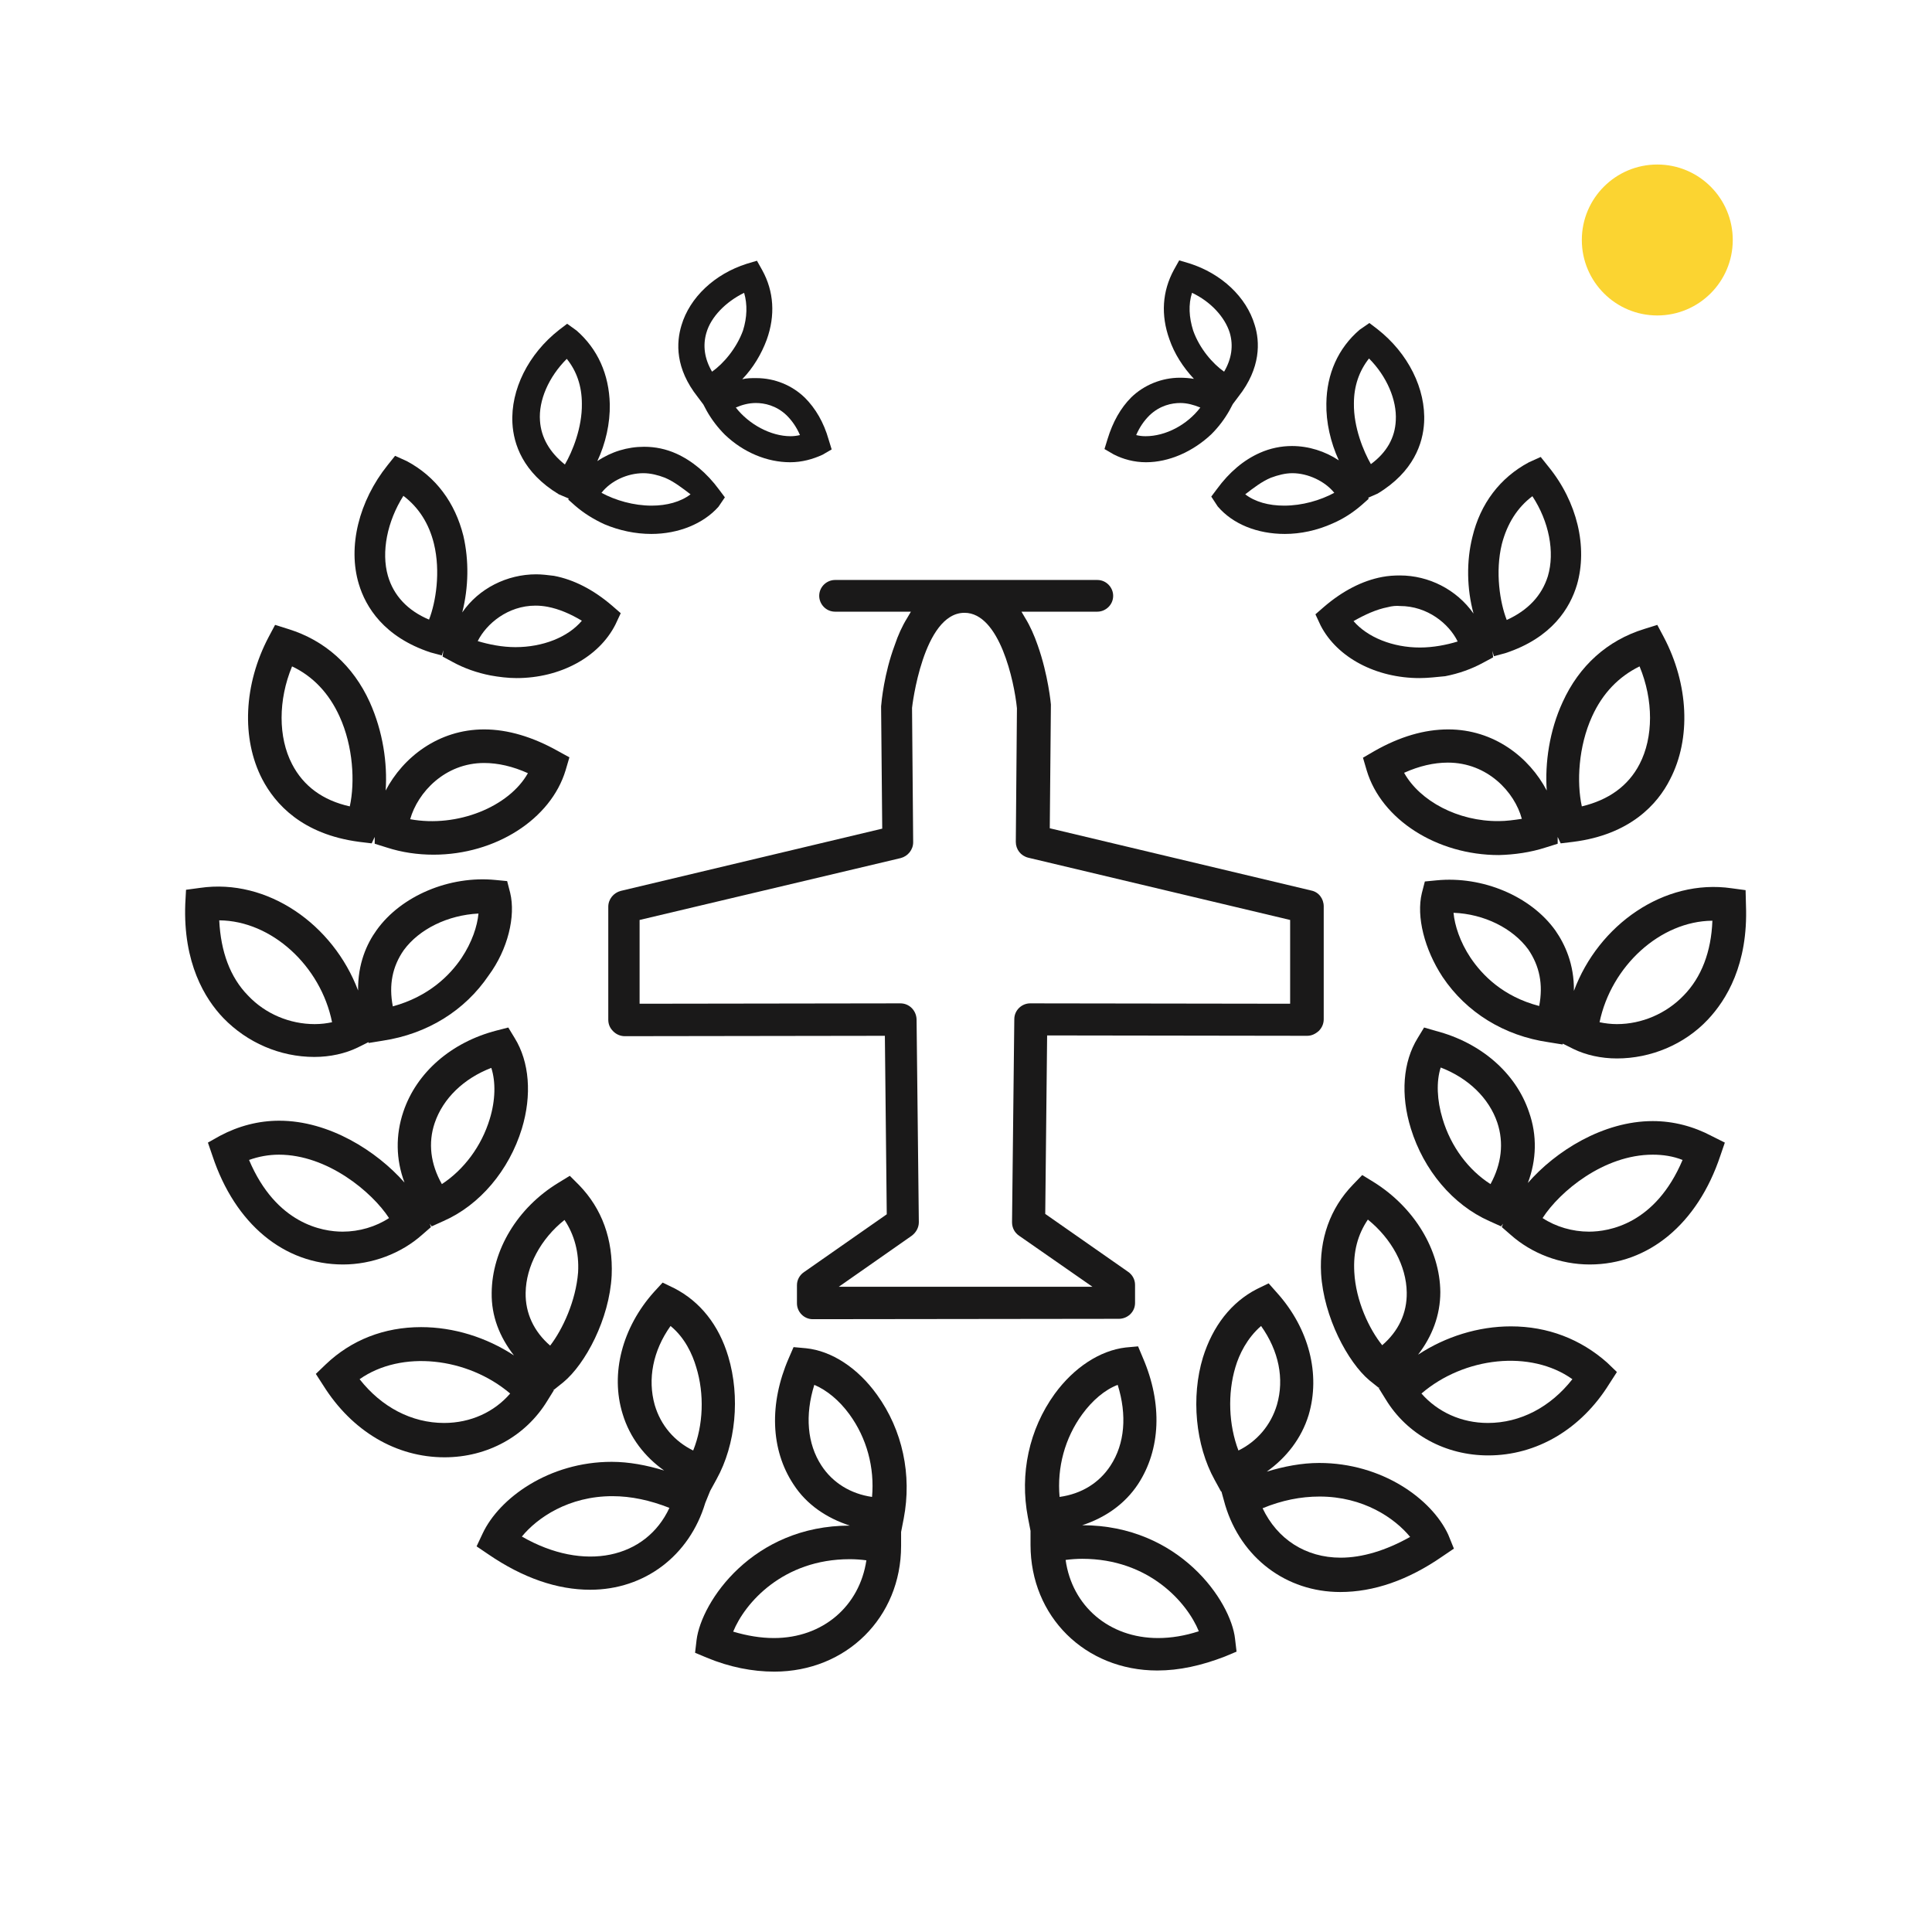
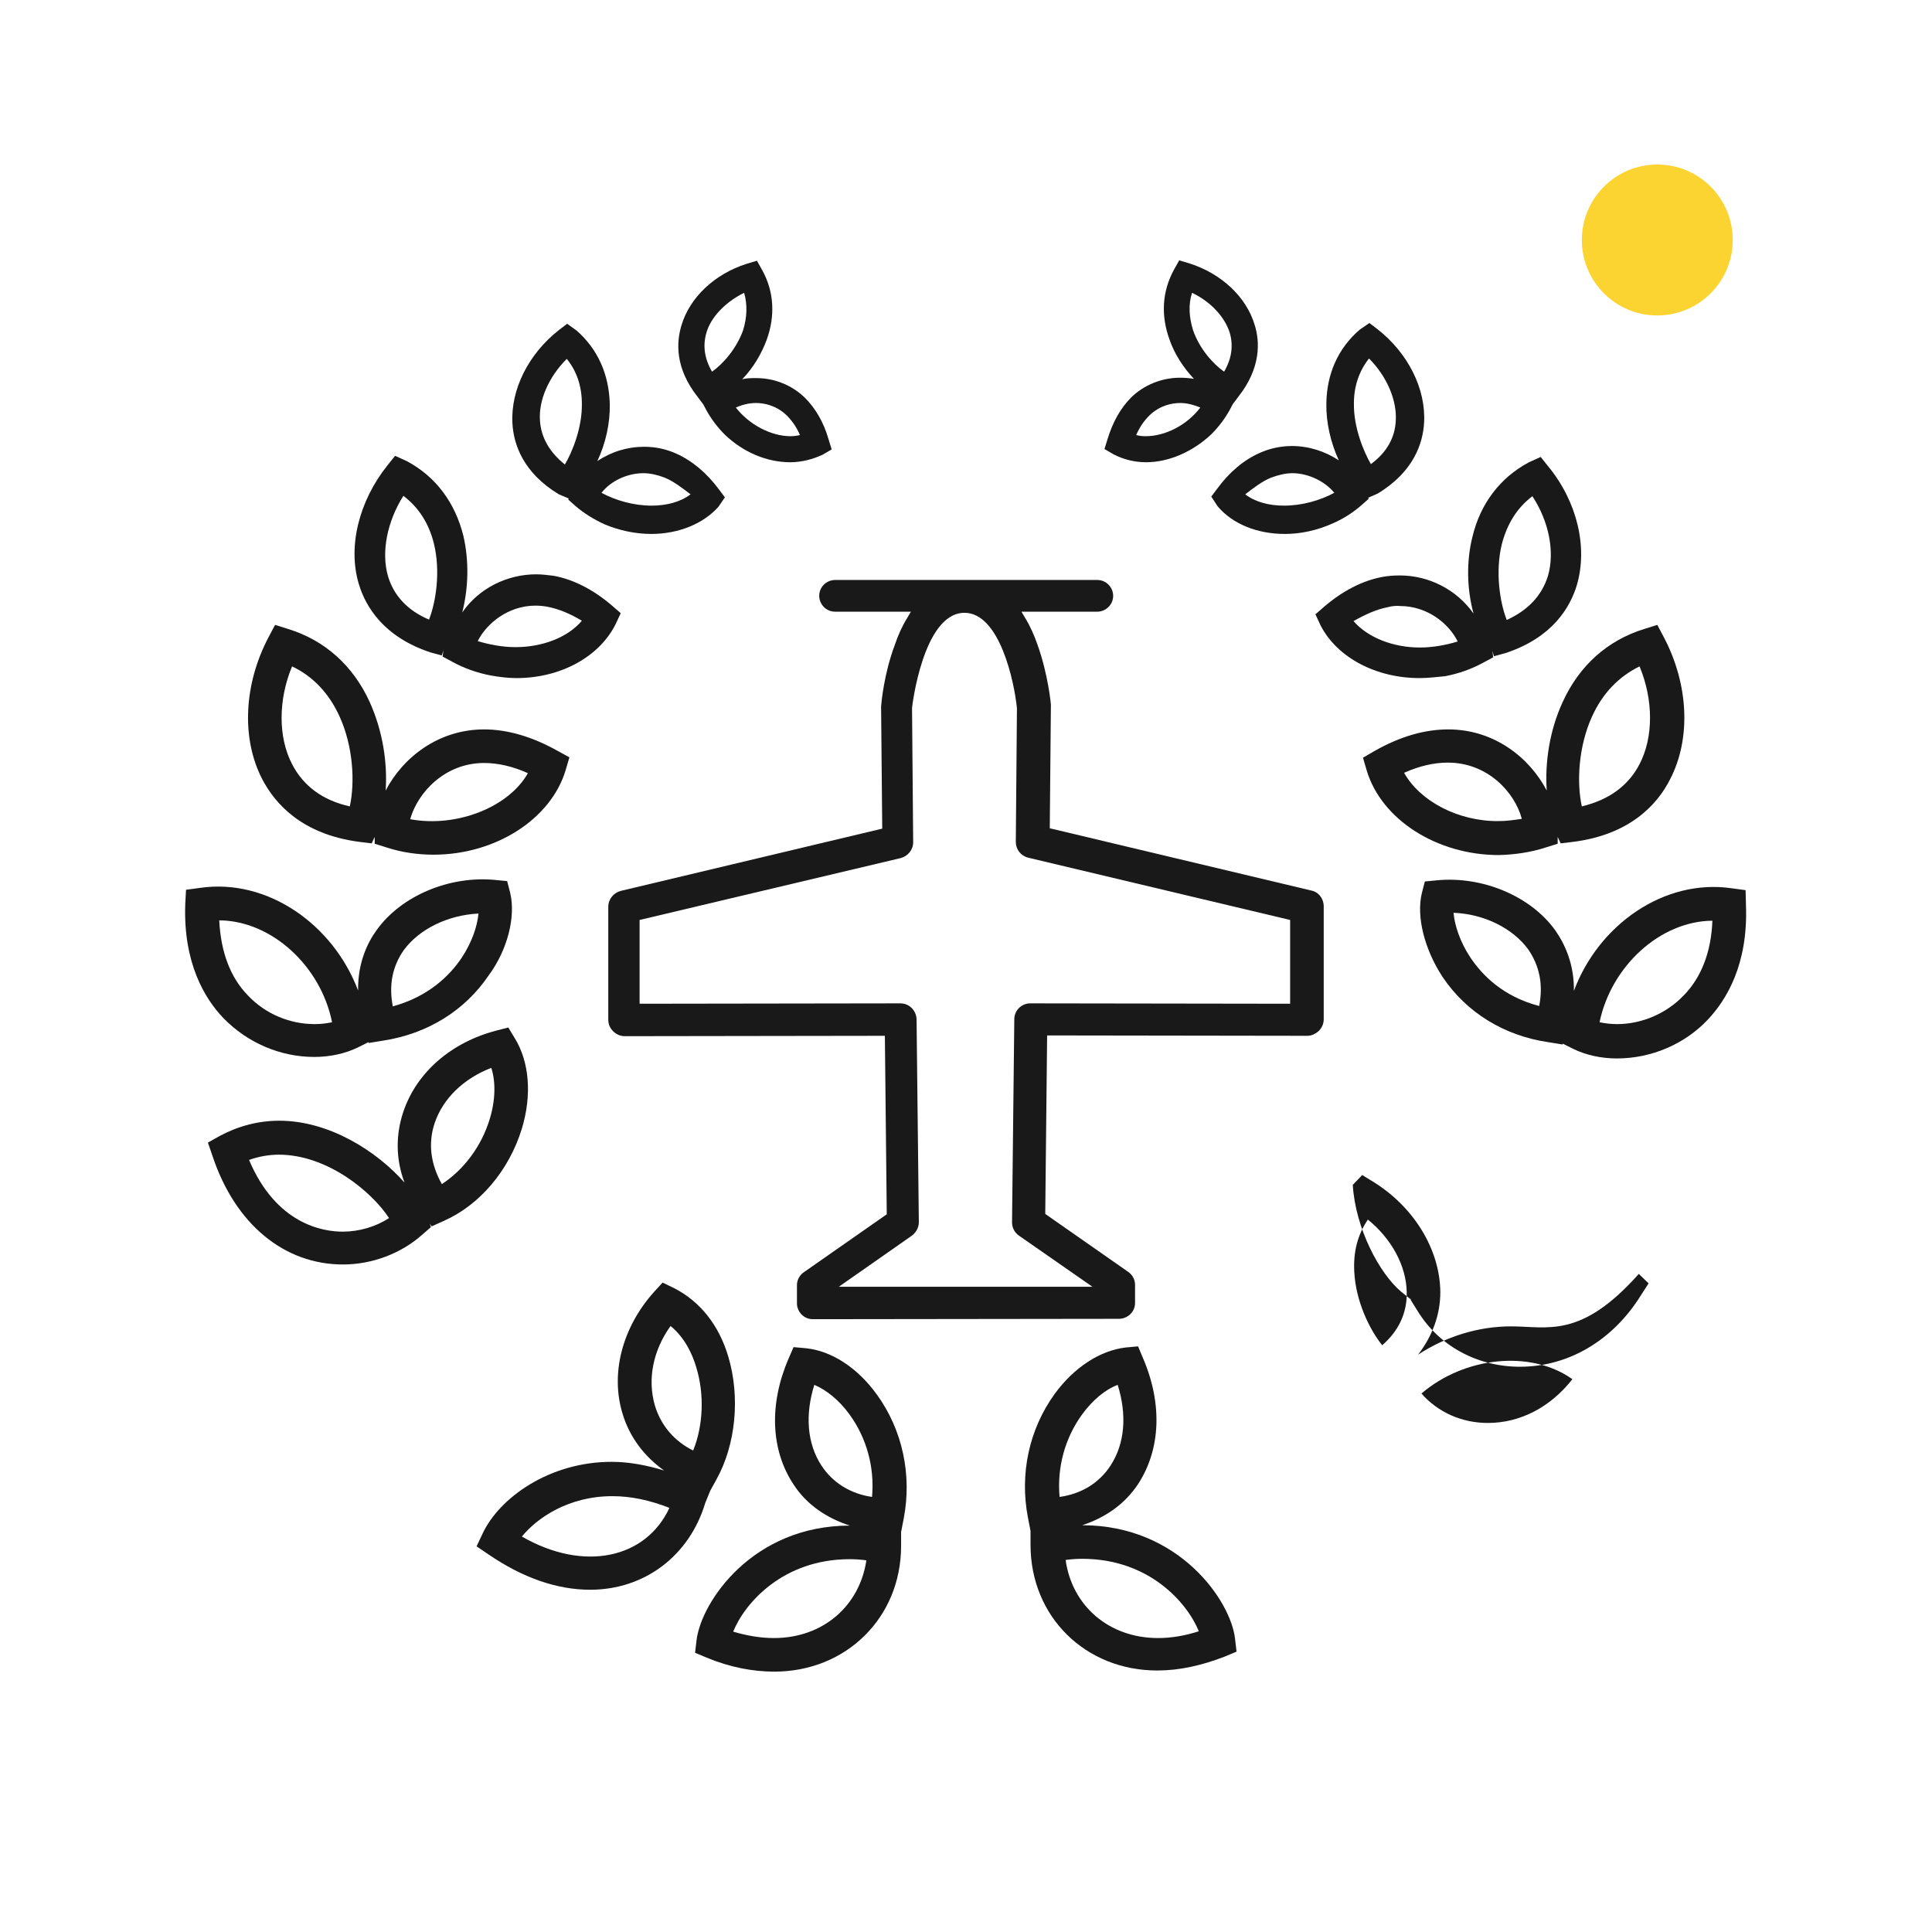
<svg xmlns="http://www.w3.org/2000/svg" width="512px" height="512px" viewBox="0 0 512 512" version="1.1">
  <g fill="#1A1919">
    <path d="M215.4,349.6c-2.4,0-4.2-2-4.2-4.2v-4.8c0-1.4,0.7-2.7,1.9-3.5l21.9-15.3l-0.5-47.3l-68.9,0.1c-1.1,0-2.2-0.4-3.1-1.3  c-0.9-0.9-1.3-1.9-1.3-3.1v-29.9c0-2,1.4-3.7,3.3-4.2l69.3-16.5l-0.3-32.4c0.1-1.3,0.8-8.7,3.6-16.2c0.9-2.7,2-5.1,3.3-7.2l1-1.7  h-20.1c-2.4,0-4.2-2-4.2-4.2c0-2.4,2-4.2,4.2-4.2h69.5c2.4,0,4.2,2,4.2,4.2c0,2.4-2,4.2-4.2,4.2h-20.1l1,1.7  c1.3,2.1,2.4,4.6,3.3,7.2c2.8,7.9,3.5,15.6,3.5,15.7l-0.3,32.8l69.3,16.5c2,0.4,3.3,2.2,3.3,4.2v29.9c0,1.1-0.4,2.2-1.3,3.1  c-0.9,0.8-1.9,1.3-3.1,1.3l-68.9-0.1l-0.5,47.3l21.9,15.3c1.2,0.8,1.9,2.1,1.9,3.5v4.8c0,2.4-2,4.2-4.3,4.2L215.4,349.6L215.4,349.6  z M238.6,265.9c2.4,0,4.2,1.9,4.3,4.2l0.6,53.8c0,1.4-0.7,2.7-1.9,3.6L222.3,341h67.2l-19.4-13.5c-1.2-0.8-1.9-2.1-1.9-3.6l0.6-53.8  c0-2.4,2-4.2,4.2-4.2l68.9,0.1v-22.2l-69.4-16.5c-2-0.5-3.3-2.2-3.3-4.2l0.3-35.4c-0.7-7.1-4.6-25.3-13.9-25.3  c-11,0-13.9,25-13.9,25.2l0.3,35.6c0,2-1.4,3.7-3.3,4.2l-69.2,16.4V266L238.6,265.9z" />
  </g>
  <g fill="#1A1919">
    <path d="M232.4,369.6c-5.1-7.1-12-11.6-18.8-12.3l-3.3-0.3L209,360c-5.2,12-4.8,24.2,1.3,33.4c3.5,5.4,8.8,8.9,14.9,10.9l0,0 c-25.7,0-39.3,20.1-40.6,30.3l-0.4,3.4l3.1,1.3c6,2.5,12.1,3.7,17.9,3.7c19.1,0,33.6-14.4,33.6-33.3V406l0,0l0.7-3.6 C241.7,390.9,239.2,379,232.4,369.6z M217.7,388.4c-3.8-5.8-4.4-13.4-1.9-21.4c3.3,1.4,6.6,4.1,9.3,7.8c4.6,6.3,6.7,14.1,6,21.9 C225.5,395.9,220.7,393,217.7,388.4z M205.1,434.1c-3.5,0-7.1-0.6-10.8-1.7c3.1-7.6,13.2-19.2,30.9-19.2c1.4,0,2.9,0.1,4.4,0.3 C227.8,425.6,218.1,434.1,205.1,434.1z" />
    <path d="M188.2,395.1l-0.2-0.1L188.2,395.1l1.7-3.1c5.1-9.2,6.3-21.8,3.1-32.5c-2.5-8.4-7.5-14.6-14.3-18.1l-3.1-1.5l-2.3,2.5 c-8.4,9.4-11.6,21.6-8.3,32.3c1.9,6.3,5.9,11.4,11,15c-4.6-1.4-9.3-2.3-13.9-2.3c-16.6,0-29.8,9.6-34.2,19l-1.6,3.4l3.1,2.1 c9.2,6.3,18.3,9.4,27,9.4c14.4,0,26.3-9,30.5-23L188.2,395.1z M177.7,351.4c3.8,3.1,5.8,7.5,6.8,10.9c2.2,7.1,1.9,15.4-0.8,22.1 c-4.9-2.4-8.6-6.6-10.2-12.1C171.6,365.5,173,358,177.7,351.4z M138.3,407.2c4.1-5,12.4-10.7,24-10.7c5,0,10,1.1,15.1,3.1 C171.2,413,154.8,416.7,138.3,407.2z" />
-     <path d="M153.5,314.1l-2.5-2.5l-3.1,1.9c-10.8,6.6-17.5,17.8-17.6,29.1c-0.1,6.2,2.1,11.7,5.9,16.6c-7.3-4.8-16-7.5-24.6-7.5 c-9.8,0-18.5,3.4-25.3,9.9l-2.6,2.5l2,3.1c7.6,12.1,19.3,19,32.1,19c11.4,0,21.5-5.6,27.2-14.9l1.8-2.9l-0.3-0.3l0.3,0.2l2.5-2 c5.8-4.8,12.2-16.7,12.8-28.3C162.5,328.4,159.5,320.3,153.5,314.1z M117.7,377.1c-8.6,0-16.6-4.2-22.4-11.6 c11.1-7.8,28.6-5.8,39.9,3.8C131,374.2,124.7,377.1,117.7,377.1z M145.8,356.6c-4.3-3.7-6.6-8.6-6.5-14c0.1-7,4-14.3,10.3-19.3 c2.6,3.9,3.9,8.6,3.6,13.9C152.6,344.8,149.1,352.3,145.8,356.6z" />
    <path d="M136.4,275.1l-1.7-2.8l-3.1,0.8c-12,3.1-21.2,11.1-24.7,21.5c-2.1,6.2-2,12.7,0.3,18.8c-7.4-8.4-20-16.4-33.2-16.4 c-5.5,0-10.8,1.4-15.7,4l-3.2,1.8l1.2,3.5c6,18.1,19,28.8,34.6,28.8c7.7,0,15.4-2.9,21-7.9l2.3-2l-0.3-0.9l0.5,0.7l3.1-1.4 c9.6-4.2,17.4-13.4,20.8-24.5C141,290.2,140.3,281.4,136.4,275.1z M90.8,326.4c-5.3,0-17.6-2-24.8-19c2.5-0.9,5.2-1.4,7.9-1.4 c12.9,0,24.7,9.9,29.2,16.8C99.6,325.1,95.2,326.4,90.8,326.4z M129.8,296.5c-2.2,7.3-6.9,13.5-12.7,17.3 c-3-5.3-3.7-10.9-1.9-16.2c2.2-6.5,7.7-11.8,15-14.6C131.4,286.7,131.3,291.6,129.8,296.5z" />
    <path d="M135.2,236.6l-0.8-3.1l-3.1-0.3c-12.2-1.2-25,4.2-31.5,13.3c-2.6,3.6-5,8.9-4.9,16C88.3,245,70.9,232.7,53,235.3l-3.7,0.5 l-0.2,3.7c-0.6,15.7,5.2,25.2,10.1,30.3c6.3,6.5,15,10.3,24.1,10.3c4.2,0,8.2-0.9,11.5-2.5l2.8-1.4v-0.1l0.1,0.3l3.7-0.6 c11.9-1.8,21.8-8,28.1-17.3C134.6,251.6,136.7,242.8,135.2,236.6z M83.4,271.4c-6.6,0-13.1-2.7-17.7-7.6 c-4.7-4.8-7.2-11.6-7.6-19.9C72,244,85,256,88,270.9C86.6,271.2,85.1,271.4,83.4,271.4z M122.3,253.9c-3.1,4.6-8.7,10.2-18.2,12.8 c-1.1-5.7-0.1-10.6,2.9-14.9c4.1-5.6,11.7-9.3,19.8-9.7C126.5,245.4,125.1,249.7,122.3,253.9z" />
    <path d="M147.8,199c-6.6-3.7-13.2-5.7-19.5-5.7c-12.1,0-21.5,7.4-26.1,16.2c0.5-7.2-0.7-15.6-4.2-23.4 c-4.4-9.7-11.9-16.4-21.6-19.4l-3.5-1.1l-1.7,3.2c-6.6,12.5-7.3,26.9-1.7,37.7c3.4,6.5,10.5,14.6,25.7,16.6l3.3,0.4l0.8-1.7v1.8 l3.2,1c4,1.3,8.2,1.9,12.4,1.9c16.4,0,31.1-9.4,35-22.4l1-3.4L147.8,199z M92.7,213.7c-7.2-1.6-12.3-5.4-15.3-11.2 c-3.7-7.1-3.7-17,0-25.9c5.5,2.6,9.8,7.1,12.6,13.3C93.6,197.8,94.1,207.3,92.7,213.7z M108.7,217.1c2-7.1,9.2-14.9,19.6-14.9 c3.7,0,7.6,0.9,11.6,2.7C134.9,213.8,121.2,219.4,108.7,217.1z" />
    <path d="M286.8,404.2L286.8,404.2c6.1-2,11.3-5.6,14.8-10.9c6-9.2,6.5-21.3,1.3-33.4l-1.3-3.1l-3.3,0.3 c-6.8,0.8-13.7,5.3-18.8,12.3c-6.8,9.4-9.3,21.2-7.1,32.7l0.7,3.6l0,0v3.7c0,19,14.5,33.3,33.6,33.3l0,0c5.8,0,11.7-1.3,17.9-3.7 l3.1-1.3l-0.4-3.4C326.2,424.3,312.5,404.2,286.8,404.2z M286.8,374.8c2.7-3.7,6-6.5,9.4-7.8c2.5,8,1.9,15.6-1.9,21.4 c-3,4.6-7.7,7.5-13.5,8.3C280.1,388.9,282.2,381.1,286.8,374.8z M306.9,434.1L306.9,434.1c-13,0-22.8-8.5-24.5-20.7 c1.5-0.2,3-0.3,4.4-0.3c17.7,0,27.8,11.6,30.9,19.2C314,433.5,310.4,434.1,306.9,434.1z" />
-     <path d="M383.8,406.7c-4.4-9.5-17.6-19-34.2-19c-4.6,0-9.3,0.9-13.9,2.3c5.2-3.7,9.2-8.8,11.1-15c3.2-10.8,0.1-22.9-8.3-32.3 l-2.3-2.6l-3.1,1.5c-6.8,3.5-11.7,9.8-14.3,18.1c-3.2,10.5-2,23.3,3.1,32.5l1.7,3.1l0.3-0.1l-0.2,0.1l1,3.6 c4.2,13.9,16.1,23,30.5,23l0,0c8.8,0,17.9-3.1,27-9.4l3.1-2.1L383.8,406.7z M327.4,362.3c1-3.4,3.1-7.7,6.8-10.9 c4.7,6.6,6.2,14,4.2,20.9c-1.6,5.4-5.3,9.7-10.2,12.1C325.6,377.6,325.3,369.3,327.4,362.3z M355.3,412.8 c-9.3,0-16.8-4.9-20.7-13.1c5.1-2.1,10.1-3.1,15.1-3.1c11.6,0,19.9,5.7,24,10.7C367.3,410.9,361,412.8,355.3,412.8z" />
-     <path d="M400.4,351.5c-8.6,0-17.3,2.7-24.6,7.5c3.7-4.8,5.9-10.4,5.9-16.6c-0.1-11.2-6.9-22.4-17.6-29.1l-3.1-1.9l-2.5,2.6 c-6,6.2-8.9,14.4-8.4,23.5c0.7,11.6,7.1,23.5,12.8,28.3l2.5,2l0.3-0.2l-0.3,0.3l1.8,2.9c5.7,9.4,15.9,14.9,27.2,14.9 c12.8,0,24.6-6.9,32.1-19l2-3.1l-2.6-2.5C418.9,354.9,410.2,351.5,400.4,351.5z M358.9,337.1c-0.3-5.4,0.9-9.9,3.6-13.9 c6.3,5.1,10.2,12.3,10.3,19.3c0.1,5.5-2.2,10.3-6.5,14C362.9,352.3,359.3,344.8,358.9,337.1z M394.3,377.1 c-7,0-13.3-2.9-17.6-7.8c11.3-9.7,28.9-11.7,40-3.8C410.9,372.9,402.9,377.1,394.3,377.1z" />
-     <path d="M453.7,301.1c-4.9-2.6-10.2-4-15.7-4c-13.2,0-25.8,8-33.1,16.4c2.3-6.1,2.5-12.6,0.3-18.8c-3.5-10.4-12.8-18.4-24.7-21.5 l-3.1-0.9l-1.7,2.8c-3.9,6.3-4.6,15-1.8,24c3.4,11,11.1,20.2,20.8,24.5l3.1,1.4l0.5-0.7l-0.3,0.9l2.3,2c5.6,5,13.2,7.9,21,7.9 c15.6,0,28.6-10.8,34.6-28.8l1.2-3.5L453.7,301.1z M395,313.8c-5.8-3.7-10.5-9.9-12.7-17.3c-1.5-4.9-1.7-9.9-0.5-13.6 c7.3,2.8,12.8,8.1,15,14.6C398.6,302.9,397.9,308.5,395,313.8z M421.1,326.4c-4.4,0-8.8-1.3-12.3-3.6c4.5-7,16.2-16.8,29.2-16.8 c2.7,0,5.4,0.4,7.9,1.4C438.7,324.4,426.4,326.4,421.1,326.4z" />
+     <path d="M400.4,351.5c-8.6,0-17.3,2.7-24.6,7.5c3.7-4.8,5.9-10.4,5.9-16.6c-0.1-11.2-6.9-22.4-17.6-29.1l-3.1-1.9l-2.5,2.6 c0.7,11.6,7.1,23.5,12.8,28.3l2.5,2l0.3-0.2l-0.3,0.3l1.8,2.9c5.7,9.4,15.9,14.9,27.2,14.9 c12.8,0,24.6-6.9,32.1-19l2-3.1l-2.6-2.5C418.9,354.9,410.2,351.5,400.4,351.5z M358.9,337.1c-0.3-5.4,0.9-9.9,3.6-13.9 c6.3,5.1,10.2,12.3,10.3,19.3c0.1,5.5-2.2,10.3-6.5,14C362.9,352.3,359.3,344.8,358.9,337.1z M394.3,377.1 c-7,0-13.3-2.9-17.6-7.8c11.3-9.7,28.9-11.7,40-3.8C410.9,372.9,402.9,377.1,394.3,377.1z" />
    <path d="M462.6,235.9l-3.7-0.5c-17.9-2.6-35.3,9.7-41.8,27.2c0.1-7.1-2.4-12.4-4.9-16c-6.5-9.1-19.3-14.5-31.5-13.3l-3.1,0.3 l-0.8,3.1c-1.5,6.2,0.7,14.9,5.5,22.2c6.3,9.4,16.3,15.6,28.1,17.3l3.7,0.6l0.1-0.3v0.1l2.8,1.4c3.3,1.6,7.3,2.5,11.5,2.5 c9,0,17.9-3.7,24.1-10.3c4.9-5.2,10.7-14.6,10.1-30.3L462.6,235.9z M407.9,266.6c-9.6-2.5-15.1-8.2-18.2-12.8 c-2.8-4.2-4.2-8.6-4.5-11.9c8.1,0.3,15.7,4.1,19.8,9.7C408,256,409,260.9,407.9,266.6z M446.2,263.8c-4.6,4.8-11.1,7.6-17.7,7.6 c-1.6,0-3.2-0.2-4.6-0.5c3.1-14.9,16.1-26.8,29.9-26.9C453.5,252.2,450.9,259,446.2,263.8z" />
    <path d="M409.6,224.6l3.2-1v-1.8l0.8,1.7l3.3-0.4c15.1-1.9,22.4-10,25.7-16.6c5.6-10.8,4.9-25.2-1.7-37.7l-1.7-3.2l-3.5,1.1 c-9.7,3-17.2,9.7-21.6,19.4c-3.5,7.6-4.7,16.1-4.2,23.4c-4.6-8.8-14-16.2-26.1-16.2c-6.3,0-12.8,1.9-19.5,5.7l-3.1,1.8l1,3.4 c3.9,13,18.6,22.4,35,22.4C401.3,226.5,405.6,225.9,409.6,224.6z M421.9,189.9c2.8-6.2,7.1-10.6,12.6-13.3 c3.7,8.9,3.7,18.8,0,25.9c-3,5.8-8.2,9.5-15.3,11.2C417.8,207.3,418.3,197.8,421.9,189.9z M372.1,204.8c4-1.8,7.9-2.7,11.6-2.7 c10.5,0,17.7,7.8,19.6,14.9c-2,0.3-4.1,0.6-6.1,0.6C386.4,217.7,376.3,212.3,372.1,204.8z" />
    <path d="M136.9,179.7c-2.3,0-4.7-0.3-6.9-0.7c-3.6-0.7-7-1.9-10.1-3.6l-2.6-1.4l0.2-1.7l-0.4,1.4l-3-0.8 c-12.4-4.1-17.2-12.1-19-18.1c-3-9.9,0-22,7.6-31.5l2-2.5l3.1,1.4c7.7,4.1,12.8,11,15,19.8c1.5,6.5,1.4,13.6-0.3,20.3 c4.4-6.4,11.9-10.1,19.6-10.1c1.5,0,3.1,0.2,4.7,0.4c5.3,1,10.5,3.7,15.4,7.9l2.3,2l-1.4,3C158.7,174.2,148.4,179.7,136.9,179.7 L136.9,179.7z M141.9,160.5c-7.3,0-13,4.8-15.3,9.4c3,0.9,6.5,1.6,10,1.6c7.2,0,13.9-2.6,17.6-7c-3-1.8-6-3.1-9.1-3.7 C144,160.6,143,160.5,141.9,160.5z M106.9,131.4c-4.3,6.8-5.9,14.9-4.1,21.2c1.5,5.2,5.2,9.2,10.9,11.6c1.8-4.6,3.1-12.7,1.3-20.1 C113.7,138.8,111,134.5,106.9,131.4z" />
    <path d="M172.6,141.5c-4.2,0-8.5-0.9-12.5-2.6c-2.8-1.3-5.4-2.9-7.7-4.9l-1.8-1.6l0.1-0.3l-2.6-1.1c-9.6-5.8-12-13.4-12.3-18.8 c-0.5-8.9,4.2-18.4,12.4-24.8l2.1-1.6l2.5,1.8c5.6,4.9,8.6,11.6,8.8,19.5c0.1,5.1-1.1,10.4-3.3,15.1c3.7-2.5,8-3.8,12.4-3.8 c3,0,5.8,0.6,8.5,1.8c4.2,1.9,8.1,5.1,11.4,9.6l1.5,2l-1.7,2.5C186.4,138.8,179.8,141.5,172.6,141.5L172.6,141.5z M170.5,125.4 c-4.2,0-8.6,2-11.1,5.2c3.7,2,8.5,3.4,13.3,3.4c4,0,7.7-1,10.3-3c-2.1-1.6-4.4-3.4-6.8-4.4C174.4,125.9,172.4,125.4,170.5,125.4z M150.2,95.1c-4.8,4.8-7.5,11-7.1,16.4c0.3,4.5,2.6,8.4,6.6,11.6c2-3.4,4.6-9.8,4.5-16.1C154.2,102.3,152.8,98.3,150.2,95.1z" />
    <path d="M209.4,122.5c-6.1,0-12.4-2.6-17.3-7.3c-1.9-1.9-3.5-4-4.8-6.3l-0.9-1.7l-1.5-2c-6-7.6-5.7-14.4-4.3-19 c2.2-7.4,8.8-13.6,17.3-16.3l2.7-0.8l1.4,2.5c3.1,5.6,3.5,12,1.2,18.4c-1.4,3.8-3.6,7.5-6.5,10.5c1.2-0.3,2.4-0.3,3.7-0.3 c4.9,0,9.5,1.9,12.9,5.2c2.8,2.8,5,6.5,6.3,11.1l0.8,2.6l-2.4,1.4C215.4,121.7,212.5,122.5,209.4,122.5L209.4,122.5z M195,108 c3.5,4.5,9.3,7.6,14.5,7.6c0.8,0,1.7-0.1,2.5-0.3c-0.9-2.1-2.1-3.8-3.5-5.2c-2.8-2.7-6-3.3-8.2-3.3 C198.4,106.8,196.6,107.3,195,108z M197.2,77.6c-4.9,2.4-8.8,6.4-10,10.6c-1,3.4-0.5,6.9,1.5,10.3c3-2.1,6.5-6.2,8.2-10.9 C198,84.1,198.1,80.7,197.2,77.6z" />
    <path d="M376.2,179.7c-11.5,0-21.8-5.4-26.2-13.9l-1.4-3l2.3-2c4.9-4.2,10.1-6.9,15.4-7.9c1.6-0.3,3.1-0.4,4.7-0.4 c7.6,0,15,3.7,19.5,10.1c-1.8-6.6-1.9-13.9-0.3-20.3c2.1-8.8,7.3-15.7,15-19.8l3.1-1.4l2,2.5c7.7,9.4,10.5,21.4,7.6,31.4 c-1.8,6-6.5,14-19,18.1l-3,0.8l-0.4-1.4l0.2,1.7l-2.6,1.4c-3.1,1.7-6.5,2.9-10.1,3.6C380.8,179.4,378.5,179.7,376.2,179.7 L376.2,179.7z M367.8,160.9c-3.1,0.6-6.1,2-9.1,3.7c3.7,4.3,10.4,7,17.6,7c3.5,0,7.1-0.7,10-1.6c-2.3-4.7-8-9.4-15.3-9.4 C370.1,160.5,368.9,160.6,367.8,160.9z M398,144.2c-1.8,7.4-0.5,15.5,1.3,20.1c5.7-2.6,9.3-6.5,10.9-11.6 c1.9-6.4,0.3-14.5-4.1-21.2C402.1,134.5,399.4,138.8,398,144.2z" />
    <path d="M340.5,141.5c-7.3,0-13.8-2.6-17.8-7.3l-1.7-2.6l1.5-2c3.3-4.5,7.1-7.7,11.4-9.6c2.7-1.2,5.6-1.8,8.5-1.8 c4.4,0,8.8,1.4,12.4,3.8c-2.2-4.8-3.4-10.1-3.3-15.1c0.1-7.8,3.1-14.6,8.8-19.5l2.6-1.8l2.1,1.6c8.2,6.4,12.9,15.9,12.4,24.8 c-0.3,5.4-2.7,13-12.3,18.8l-2.5,1.1l0.1,0.3l-1.8,1.6c-2.3,2-4.9,3.7-7.7,4.9C349,140.6,344.6,141.5,340.5,141.5L340.5,141.5z  M336.8,126.6c-2.4,1-4.6,2.7-6.8,4.4c2.6,2,6.2,3,10.3,3c4.8,0,9.6-1.4,13.3-3.4c-2.5-3.1-7-5.2-11.1-5.2 C340.6,125.4,338.7,125.9,336.8,126.6z M358.8,106.9c-0.1,6.4,2.6,12.8,4.5,16.1c4.2-3.1,6.4-7,6.6-11.6 c0.3-5.4-2.4-11.7-7.1-16.4C360.2,98.3,358.8,102.3,358.8,106.9z" />
    <path d="M303.7,122.5c-3.1,0-6.1-0.8-8.6-2.1l-2.4-1.4l0.8-2.6c1.4-4.6,3.5-8.3,6.3-11.1c3.4-3.3,8.1-5.2,12.9-5.2 c1.3,0,2.5,0.1,3.7,0.3c-2.9-3.1-5.2-6.7-6.5-10.5c-2.3-6.4-1.9-12.7,1.2-18.4l1.4-2.5l2.7,0.8c8.5,2.7,15.1,8.9,17.3,16.3 c1.4,4.4,1.7,11.4-4.3,19l-1.5,2l-0.9,1.7c-1.3,2.3-2.9,4.4-4.8,6.3C316.1,119.7,309.8,122.5,303.7,122.5L303.7,122.5z M312.8,106.8c-2.2,0-5.4,0.6-8.2,3.3c-1.4,1.4-2.6,3.1-3.5,5.2c0.8,0.2,1.6,0.3,2.5,0.3c5.3,0,11-3,14.5-7.6 C316.4,107.3,314.6,106.8,312.8,106.8z M316.2,87.6c1.7,4.8,5.2,8.8,8.2,10.9c2-3.4,2.5-6.9,1.5-10.3c-1.3-4.2-5.1-8.3-10-10.6 C314.9,80.7,315.1,84.1,316.2,87.6z" />
  </g>
  <circle fill="#FBD431" cx="439.2" cy="63.6" r="20" />
</svg>